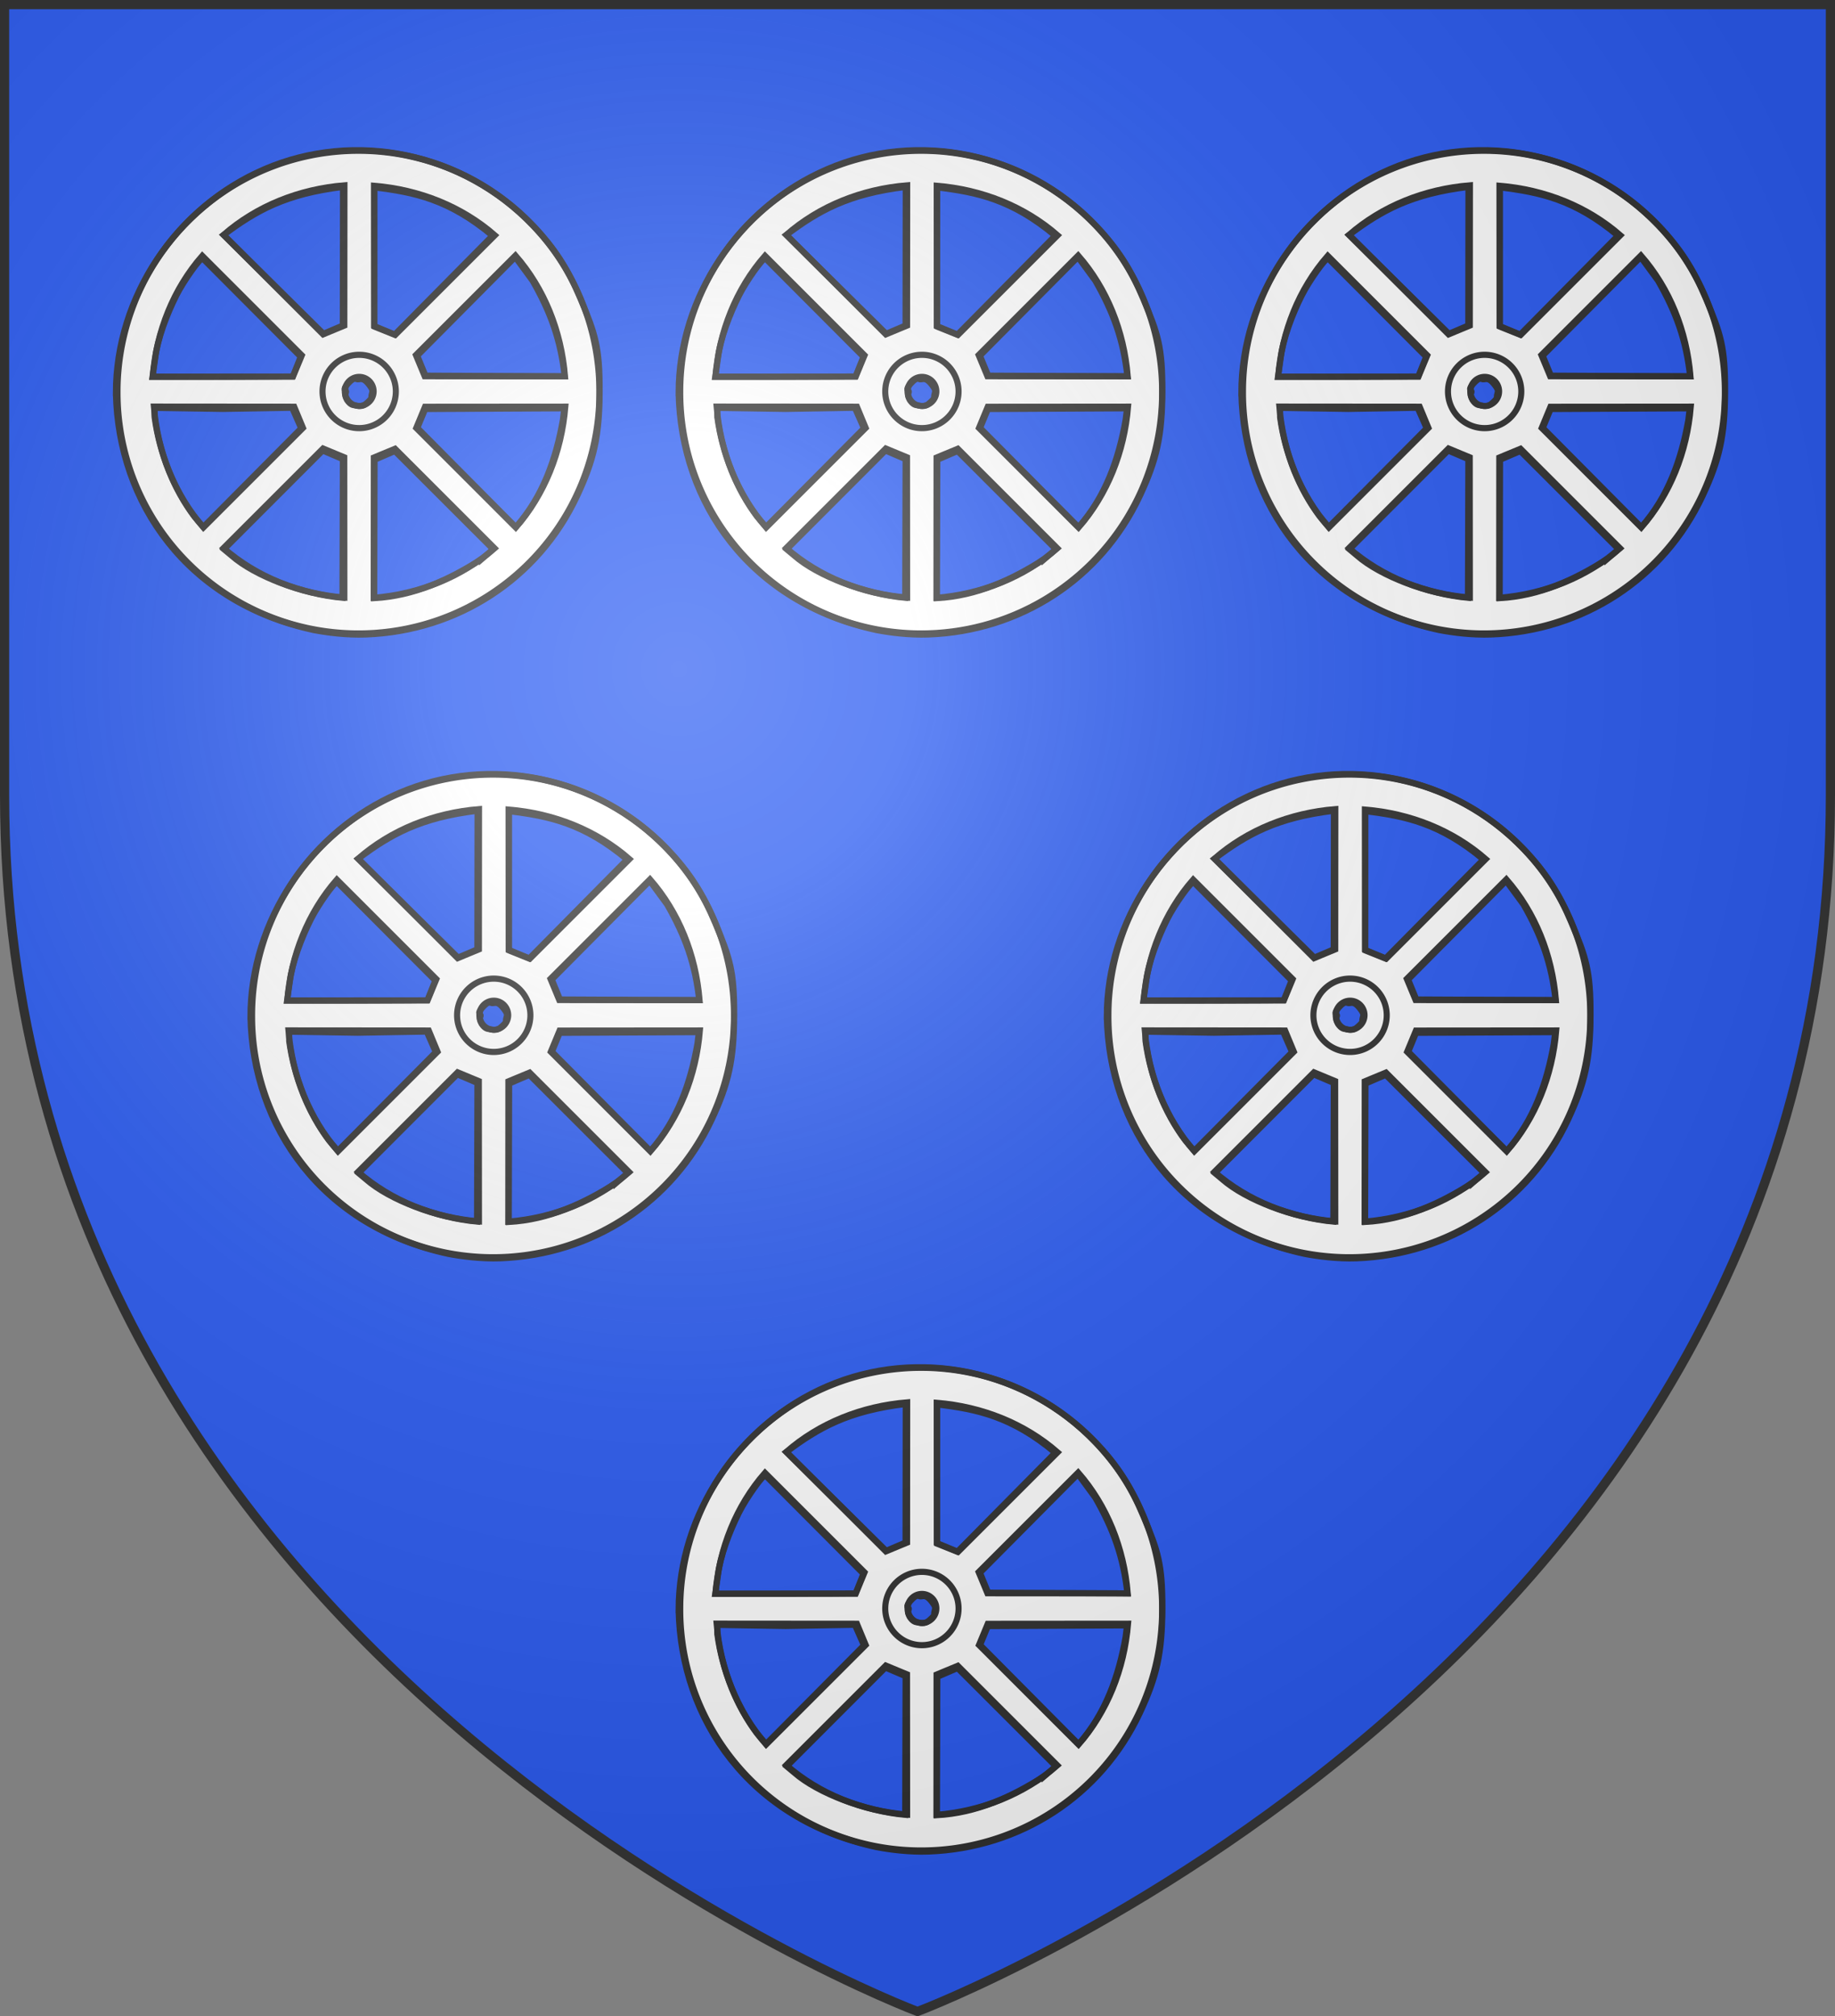
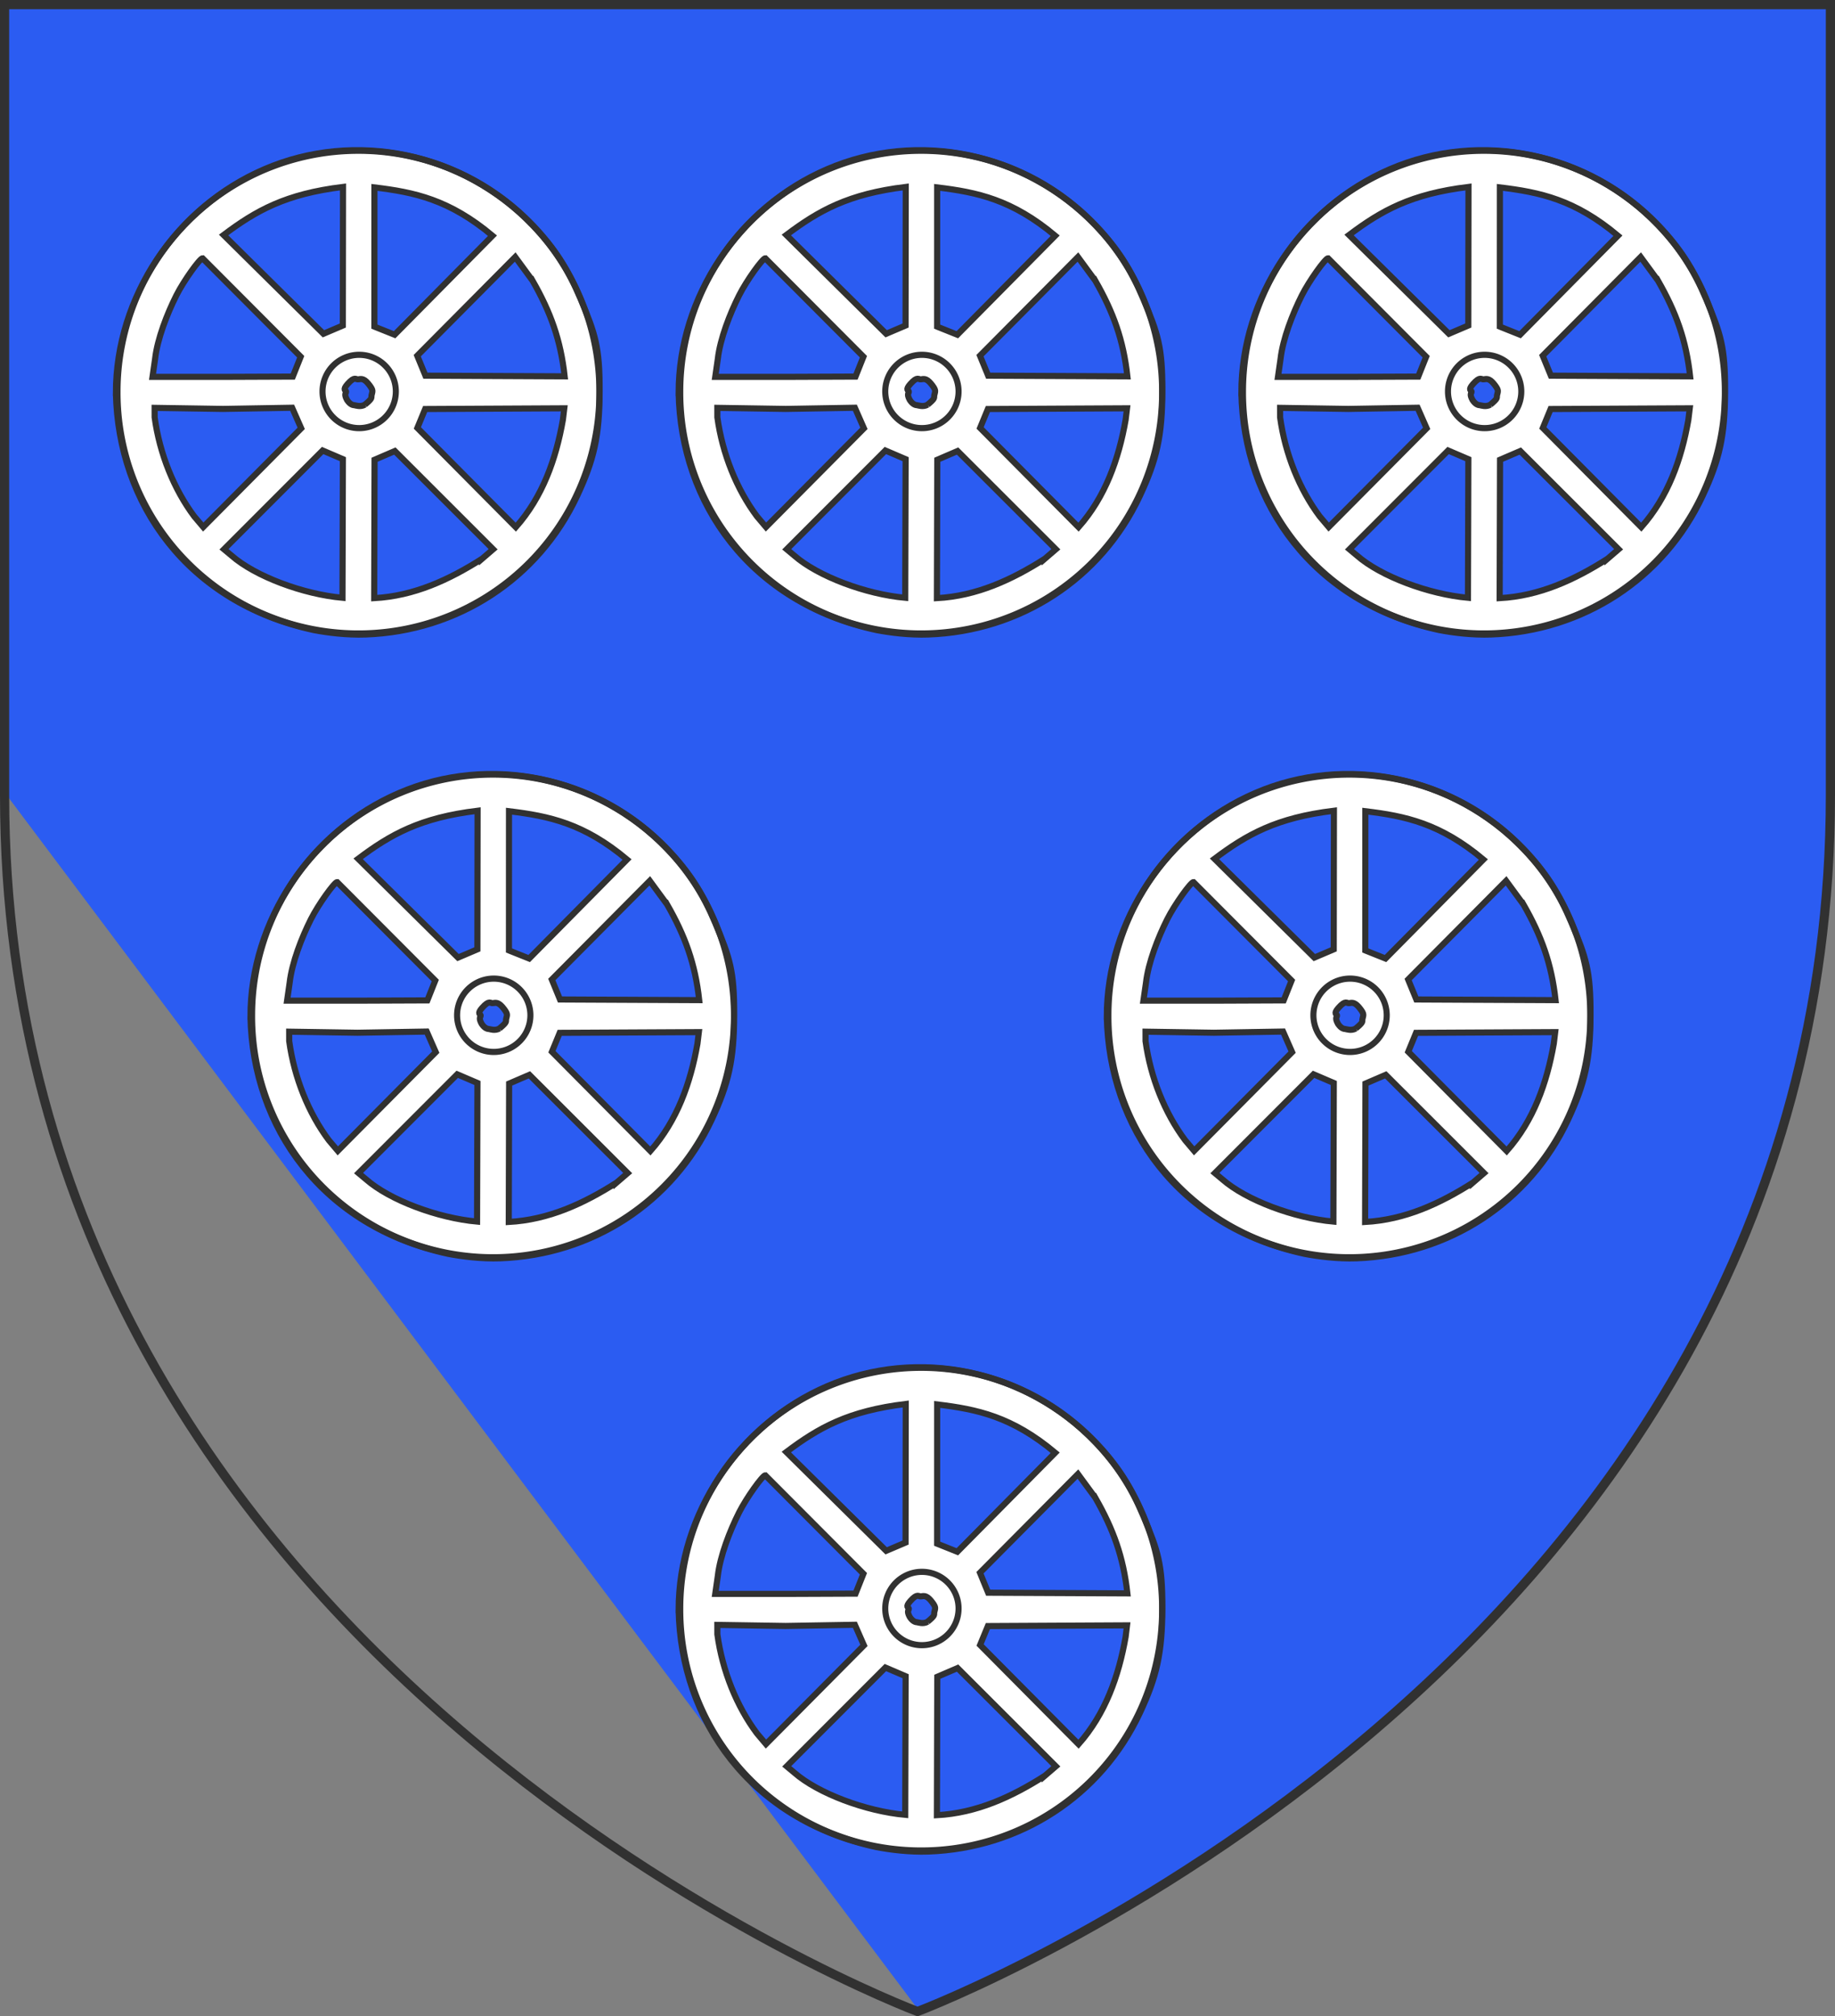
<svg xmlns="http://www.w3.org/2000/svg" xmlns:xlink="http://www.w3.org/1999/xlink" width="600" height="659.313" version="1.0">
  <rect width="100%" height="100%" fill="#808080" stroke="none" />
  <desc>Flag of Canton of Valais (Wallis)</desc>
  <defs>
    <linearGradient id="a">
      <stop offset="0" style="stop-color:#fff;stop-opacity:.314" />
      <stop offset=".19" style="stop-color:#fff;stop-opacity:.251" />
      <stop offset=".6" style="stop-color:#6b6b6b;stop-opacity:.125" />
      <stop offset="1" style="stop-color:#000;stop-opacity:.125" />
    </linearGradient>
    <linearGradient id="e">
      <stop offset="0" style="stop-color:#fff;stop-opacity:.314" />
      <stop offset=".19" style="stop-color:#fff;stop-opacity:.251" />
      <stop offset=".6" style="stop-color:#6b6b6b;stop-opacity:.125" />
      <stop offset="1" style="stop-color:#000;stop-opacity:.125" />
    </linearGradient>
    <linearGradient id="i">
      <stop offset="0" style="stop-color:#fff;stop-opacity:.314" />
      <stop offset=".19" style="stop-color:#fff;stop-opacity:.251" />
      <stop offset=".6" style="stop-color:#6b6b6b;stop-opacity:.125" />
      <stop offset="1" style="stop-color:#000;stop-opacity:.125" />
    </linearGradient>
    <linearGradient id="j">
      <stop offset="0" style="stop-color:#fff;stop-opacity:.314" />
      <stop offset=".19" style="stop-color:#fff;stop-opacity:.251" />
      <stop offset=".6" style="stop-color:#6b6b6b;stop-opacity:.125" />
      <stop offset="1" style="stop-color:#000;stop-opacity:.125" />
    </linearGradient>
    <linearGradient id="q">
      <stop offset="0" style="stop-color:#fff;stop-opacity:.314" />
      <stop offset=".19" style="stop-color:#fff;stop-opacity:.251" />
      <stop offset=".6" style="stop-color:#6b6b6b;stop-opacity:.125" />
      <stop offset="1" style="stop-color:#000;stop-opacity:.125" />
    </linearGradient>
    <linearGradient id="r">
      <stop offset="0" style="stop-color:#fff;stop-opacity:.314" />
      <stop offset=".19" style="stop-color:#fff;stop-opacity:.251" />
      <stop offset=".6" style="stop-color:#6b6b6b;stop-opacity:.125" />
      <stop offset="1" style="stop-color:#000;stop-opacity:.125" />
    </linearGradient>
    <linearGradient id="s">
      <stop offset="0" style="stop-color:#fff;stop-opacity:.314" />
      <stop offset=".19" style="stop-color:#fff;stop-opacity:.251" />
      <stop offset=".6" style="stop-color:#6b6b6b;stop-opacity:.125" />
      <stop offset="1" style="stop-color:#000;stop-opacity:.125" />
    </linearGradient>
    <g id="d" transform="translate(-347.196 -19.156)">
      <path id="b" d="M644.408-299.935c0 4.328-3.77 7.837-8.418 7.837-4.65 0-8.418-3.509-8.418-7.837 0-4.329 3.769-7.838 8.418-7.838s8.418 3.51 8.418 7.838z" style="fill:#313131;fill-opacity:1;fill-rule:evenodd;stroke:#313131;stroke-width:1.122;stroke-linecap:square;stroke-linejoin:bevel;stroke-miterlimit:4;stroke-opacity:1;stroke-dasharray:none" transform="matrix(.86 0 0 .924 -1412.997 218.928)" />
      <use xlink:href="#b" width="600" height="660" transform="translate(15.097 15.356)" />
      <use xlink:href="#b" width="600" height="660" transform="translate(-14.906 15.356)" />
      <g transform="translate(-1493.557 234.74)">
        <path id="c" d="M627.4-265.43c-5.746 60.436-18.557 75.834-28.856 87.7 14.718-4.677 19.11-9.244 23.222-13.933 1.235 4.67 2.957 10.249 5.64 13.435" style="fill:#313131;fill-opacity:1;stroke:#313131;stroke-width:.2;stroke-linecap:butt;stroke-linejoin:miter;stroke-miterlimit:4;stroke-opacity:1;stroke-dasharray:none" />
        <use xlink:href="#c" width="600" height="660" style="fill:#313131;fill-opacity:1" transform="matrix(-1 0 0 1 1254.776 0)" />
      </g>
    </g>
    <g id="h" transform="translate(-347.196 -19.156)">
      <path id="f" d="M644.408-299.935c0 4.328-3.77 7.837-8.418 7.837-4.65 0-8.418-3.509-8.418-7.837 0-4.329 3.769-7.838 8.418-7.838s8.418 3.51 8.418 7.838z" style="fill:#313131;fill-opacity:1;fill-rule:evenodd;stroke:#313131;stroke-width:1.122;stroke-linecap:square;stroke-linejoin:bevel;stroke-miterlimit:4;stroke-opacity:1;stroke-dasharray:none" transform="matrix(.86 0 0 .924 -1412.997 218.928)" />
      <use xlink:href="#f" width="600" height="660" transform="translate(15.097 15.356)" />
      <use xlink:href="#f" width="600" height="660" transform="translate(-14.906 15.356)" />
      <g transform="translate(-1493.557 234.74)">
-         <path id="g" d="M627.4-265.43c-5.746 60.436-18.557 75.834-28.856 87.7 14.718-4.677 19.11-9.244 23.222-13.933 1.235 4.67 2.957 10.249 5.64 13.435" style="fill:#313131;fill-opacity:1;stroke:#313131;stroke-width:.2;stroke-linecap:butt;stroke-linejoin:miter;stroke-miterlimit:4;stroke-opacity:1;stroke-dasharray:none" />
        <use xlink:href="#g" width="600" height="660" style="fill:#313131;fill-opacity:1" transform="matrix(-1 0 0 1 1254.776 0)" />
      </g>
    </g>
    <g id="m" transform="translate(-347.196 -19.156)">
      <path id="k" d="M644.408-299.935c0 4.328-3.77 7.837-8.418 7.837-4.65 0-8.418-3.509-8.418-7.837 0-4.329 3.769-7.838 8.418-7.838s8.418 3.51 8.418 7.838z" style="fill:#313131;fill-opacity:1;fill-rule:evenodd;stroke:#313131;stroke-width:1.122;stroke-linecap:square;stroke-linejoin:bevel;stroke-miterlimit:4;stroke-opacity:1;stroke-dasharray:none" transform="matrix(.86 0 0 .924 -1412.997 218.928)" />
      <use xlink:href="#k" width="600" height="660" transform="translate(15.097 15.356)" />
      <use xlink:href="#k" width="600" height="660" transform="translate(-14.906 15.356)" />
      <g transform="translate(-1493.557 234.74)">
        <path id="l" d="M627.4-265.43c-5.746 60.436-18.557 75.834-28.856 87.7 14.718-4.677 19.11-9.244 23.222-13.933 1.235 4.67 2.957 10.249 5.64 13.435" style="fill:#313131;fill-opacity:1;stroke:#313131;stroke-width:.2;stroke-linecap:butt;stroke-linejoin:miter;stroke-miterlimit:4;stroke-opacity:1;stroke-dasharray:none" />
        <use xlink:href="#l" width="600" height="660" style="fill:#313131;fill-opacity:1" transform="matrix(-1 0 0 1 1254.776 0)" />
      </g>
    </g>
    <g id="p" transform="translate(-347.196 -19.156)">
      <path id="n" d="M644.408-299.935c0 4.328-3.77 7.837-8.418 7.837-4.65 0-8.418-3.509-8.418-7.837 0-4.329 3.769-7.838 8.418-7.838s8.418 3.51 8.418 7.838z" style="fill:#313131;fill-opacity:1;fill-rule:evenodd;stroke:#313131;stroke-width:1.122;stroke-linecap:square;stroke-linejoin:bevel;stroke-miterlimit:4;stroke-opacity:1;stroke-dasharray:none" transform="matrix(.86 0 0 .924 -1412.997 218.928)" />
      <use xlink:href="#n" width="600" height="660" transform="translate(15.097 15.356)" />
      <use xlink:href="#n" width="600" height="660" transform="translate(-14.906 15.356)" />
      <g transform="translate(-1493.557 234.74)">
        <path id="o" d="M627.4-265.43c-5.746 60.436-18.557 75.834-28.856 87.7 14.718-4.677 19.11-9.244 23.222-13.933 1.235 4.67 2.957 10.249 5.64 13.435" style="fill:#313131;fill-opacity:1;stroke:#313131;stroke-width:.2;stroke-linecap:butt;stroke-linejoin:miter;stroke-miterlimit:4;stroke-opacity:1;stroke-dasharray:none" />
        <use xlink:href="#o" width="600" height="660" style="fill:#313131;fill-opacity:1" transform="matrix(-1 0 0 1 1254.776 0)" />
      </g>
    </g>
    <radialGradient xlink:href="#a" id="B" cx="221.445" cy="226.331" r="300" fx="221.445" fy="226.331" gradientTransform="matrix(1.353 0 0 1.349 -77.63 -85.747)" gradientUnits="userSpaceOnUse" />
  </defs>
  <g style="display:inline">
-     <path d="M299.707 657.188s298.5-112.32 298.5-397.772V.865h-597v258.551c0 285.452 298.5 397.772 298.5 397.772" style="fill:#2b5cf2;fill-opacity:1;fill-rule:evenodd;stroke:none" transform="translate(0 -.688)" />
+     <path d="M299.707 657.188s298.5-112.32 298.5-397.772V.865h-597v258.551" style="fill:#2b5cf2;fill-opacity:1;fill-rule:evenodd;stroke:none" transform="translate(0 -.688)" />
  </g>
  <g style="display:inline" transform="translate(0 -.688)">
    <g id="A" style="stroke:#313131;stroke-width:2;stroke-miterlimit:4;stroke-opacity:1;stroke-dasharray:none">
      <path d="M753.242 1060.36c0-31.445 19.698-60.686 48.494-73.136 29.728-12.852 64.994-5.466 87.855 18.382 7.08 7.386 11.41 14.101 15.61 24.073 4.79 11.375 6.248 15.658 6.2 30.108-.048 14.728-1.816 22.41-7.327 34.208-12.737 27.267-39.225 44.298-69.187 45.361-6.25.222-12.547-.61-16.902-1.435-41.405-8.936-64.019-41.453-64.743-77.56zm74.218 21.663-6.613-2.834-32.265 32.306 2.479 2.067c7.745 6.8 23.467 12.645 36.27 13.793zm45.495 32.59 3.634-3.129-32.14-32.122-6.632 2.853-.12 45.262c13.03-.707 24.447-5.992 35.258-12.864zm-62.085-49.407-22.63.388-22.34-.35.006 3.087c1.634 11.977 6.33 23.552 12.948 32.404l2.947 3.485 32.032-32.28-2.962-6.734zm88.523 3.977.458-3.791-45.498.235-2.545 6.182 32.193 32.454c8.786-9.945 13.125-22.222 15.392-35.08zm-64.74-4.98c2.716-2.244 1.979-2.177 2.188-3.124.283-1.274.615-1.495-.624-3.169-1.605-2.167-2.526-2.234-3.6-2.01-.986.205-1.189-1.188-3.616 1.537-1.805 2.027-.558 2.083-.494 2.467.09.54-.835.67.32 2.774 1.054 1.603 2.052 1.677 2.378 1.698.337.022 1.989.695 3.449-.173zm-20.984-15.684-32.093-32.194c-.854 0-6.097 7.235-8.573 12.157-3.02 6.004-6.21 14.208-6.95 20.761l-.841 5.863h23.74l22.127-.088zm75.8-24.883-5.664-7.725-32.036 32.272 2.68 6.537 45.523.216c-1.304-11.87-4.58-20.955-10.502-31.3zm-61.967-30.643c-18.783 2.277-28.479 7.765-39.053 15.72l32.65 32.307 6.342-2.7zm48.875 15.952c-14.126-11.833-25.508-14.218-38.604-15.797l-.013 45.534 6.613 2.646z" style="fill:#fff;fill-opacity:1;stroke:#313131;stroke-width:2;stroke-miterlimit:4;stroke-opacity:1;stroke-dasharray:none" transform="translate(-531.344 -931.175)" />
      <g style="stroke:#313131;stroke-width:2.483;stroke-miterlimit:4;stroke-opacity:1;stroke-dasharray:none" transform="translate(587.018 -374.634)scale(.805)">
        <path d="M-171.06 96.351a69.156 67.037 0 1 1-138.311 0 69.156 67.037 0 1 1 138.312 0z" style="fill:none;stroke:#313131;stroke-width:1.728;stroke-linecap:round;stroke-linejoin:miter;stroke-miterlimit:4;stroke-opacity:1;stroke-dasharray:none" transform="matrix(1.415 0 0 1.46 -15.142 484.67)" />
-         <path d="M-188.316 183.441a6.138 6.63 0 1 1-12.276 0 6.138 6.63 0 1 1 12.276 0z" style="fill:none;stroke:#313131;stroke-width:2.701;stroke-linecap:round;stroke-linejoin:miter;stroke-miterlimit:4;stroke-opacity:1;stroke-dasharray:none" transform="matrix(.946 0 0 .893 -170.783 461.42)" />
        <path d="M-381.942 101.345a13.61 13.394 0 1 1-27.22 0 13.61 13.394 0 1 1 27.22 0z" style="fill:none;stroke:#313131;stroke-width:2.251;stroke-linecap:round;stroke-linejoin:miter;stroke-miterlimit:4;stroke-opacity:1;stroke-dasharray:none" transform="matrix(1.094 0 0 1.112 77.98 512.574)" />
-         <path id="z" d="m-369.402 602.076 8.614-3.571.043-56.99c-18.438 1.51-35.644 8.394-49.094 20.123z" style="fill:none;stroke:#313131;stroke-width:2.483;stroke-linecap:butt;stroke-linejoin:miter;stroke-miterlimit:4;stroke-opacity:1;stroke-dasharray:none" />
        <use xlink:href="#z" width="600" height="660" style="stroke:#313131;stroke-width:2.483;stroke-miterlimit:4;stroke-opacity:1;stroke-dasharray:none" transform="rotate(-90 -354.488 625.166)" />
        <use xlink:href="#z" width="600" height="660" style="stroke:#313131;stroke-width:2.483;stroke-miterlimit:4;stroke-opacity:1;stroke-dasharray:none" transform="rotate(90 -354.753 625.116)" />
        <use xlink:href="#z" width="600" height="660" style="stroke:#313131;stroke-width:2.483;stroke-miterlimit:4;stroke-opacity:1;stroke-dasharray:none" transform="matrix(-1 0 0 1 -709.469 .18)" />
        <use xlink:href="#z" width="600" height="660" style="stroke:#313131;stroke-width:2.483;stroke-miterlimit:4;stroke-opacity:1;stroke-dasharray:none" transform="matrix(1 0 0 -1 -.026 1250.514)" />
        <use xlink:href="#z" width="600" height="660" style="stroke:#313131;stroke-width:2.483;stroke-miterlimit:4;stroke-opacity:1;stroke-dasharray:none" transform="rotate(180 -354.793 625.307)" />
        <use xlink:href="#z" width="600" height="660" style="stroke:#313131;stroke-width:2.483;stroke-miterlimit:4;stroke-opacity:1;stroke-dasharray:none" transform="matrix(0 -1 -1 0 270.495 270.701)" />
        <use xlink:href="#z" width="600" height="660" style="stroke:#313131;stroke-width:2.483;stroke-miterlimit:4;stroke-opacity:1;stroke-dasharray:none" transform="matrix(0 1 1 0 -980.128 979.986)" />
      </g>
    </g>
    <use xlink:href="#A" width="600" height="660" transform="translate(-184)" />
    <use xlink:href="#A" width="600" height="660" transform="translate(184)" />
    <use xlink:href="#A" width="600" height="660" transform="translate(140 204)" />
    <use xlink:href="#A" width="600" height="660" transform="translate(-140 204)" />
    <use xlink:href="#A" width="600" height="660" transform="translate(0 398)" />
  </g>
  <g style="display:inline">
-     <path d="M300 658.5s298.5-112.32 298.5-397.772V2.176H1.5v258.552C1.5 546.18 300 658.5 300 658.5" style="fill:url(#B);fill-opacity:1;fill-rule:evenodd;stroke:none" transform="translate(0 -.688)" />
-   </g>
+     </g>
  <g style="display:inline">
    <path d="M1.5 2.188v258.53C1.5 546.17 300 658.5 300 658.5s298.5-112.33 298.5-397.781V2.188z" style="fill:none;stroke:#313131;stroke-width:3;stroke-linecap:butt;stroke-linejoin:miter;stroke-miterlimit:4;stroke-opacity:1;stroke-dasharray:none" transform="translate(0 -.688)" />
  </g>
</svg>